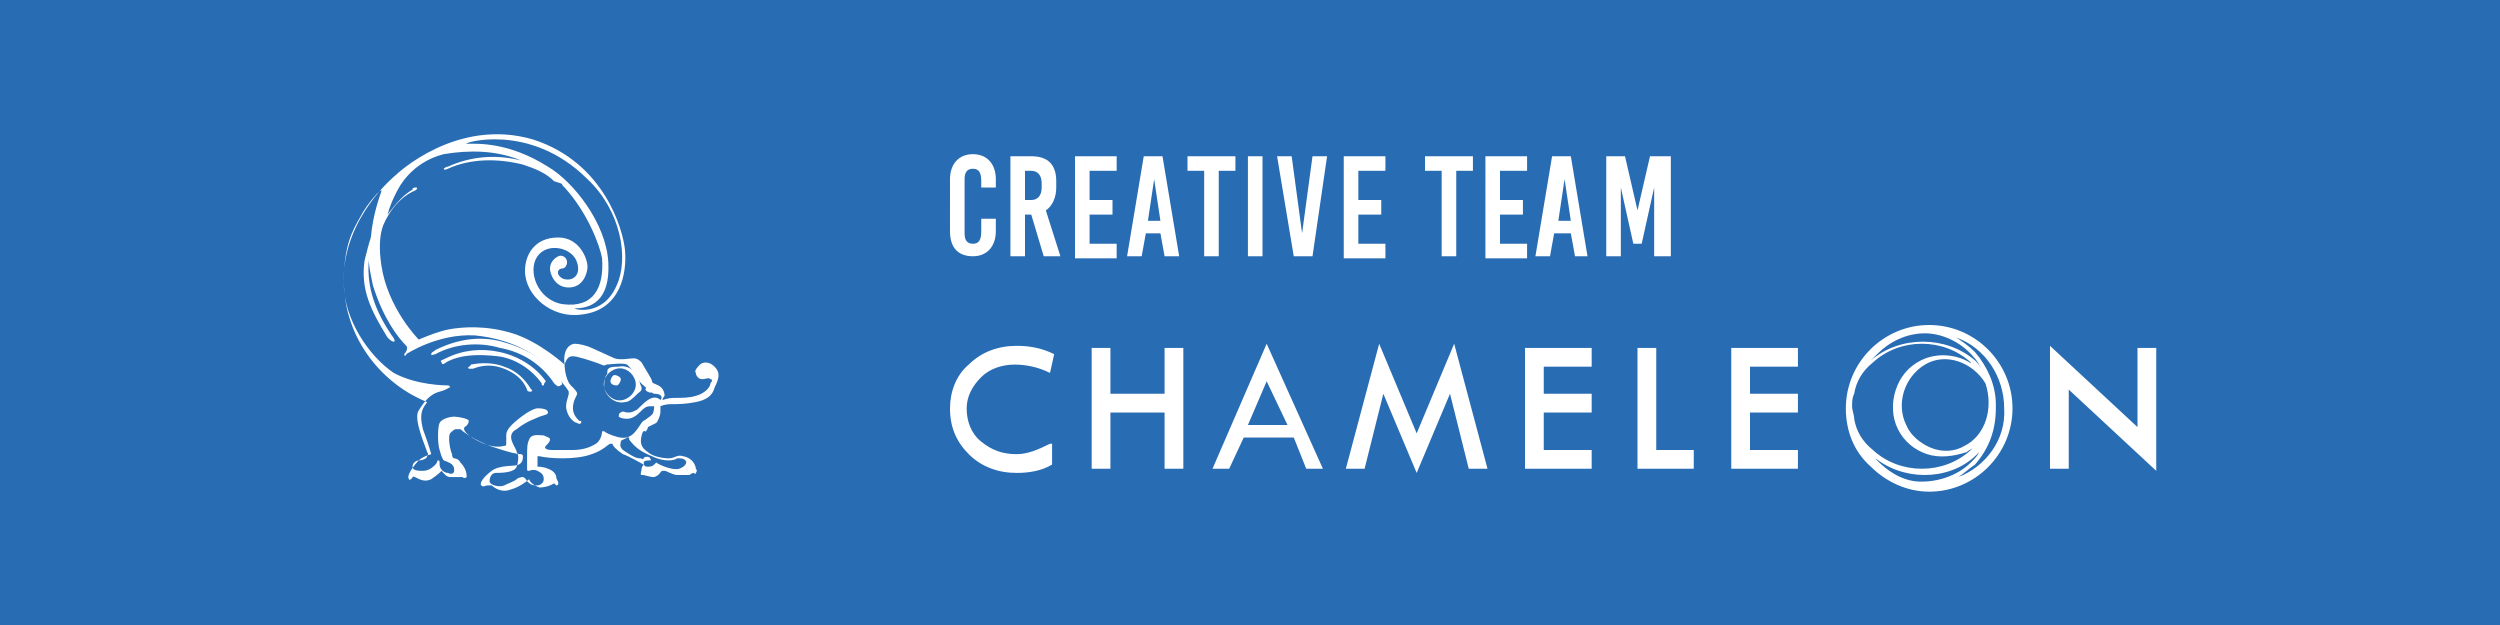
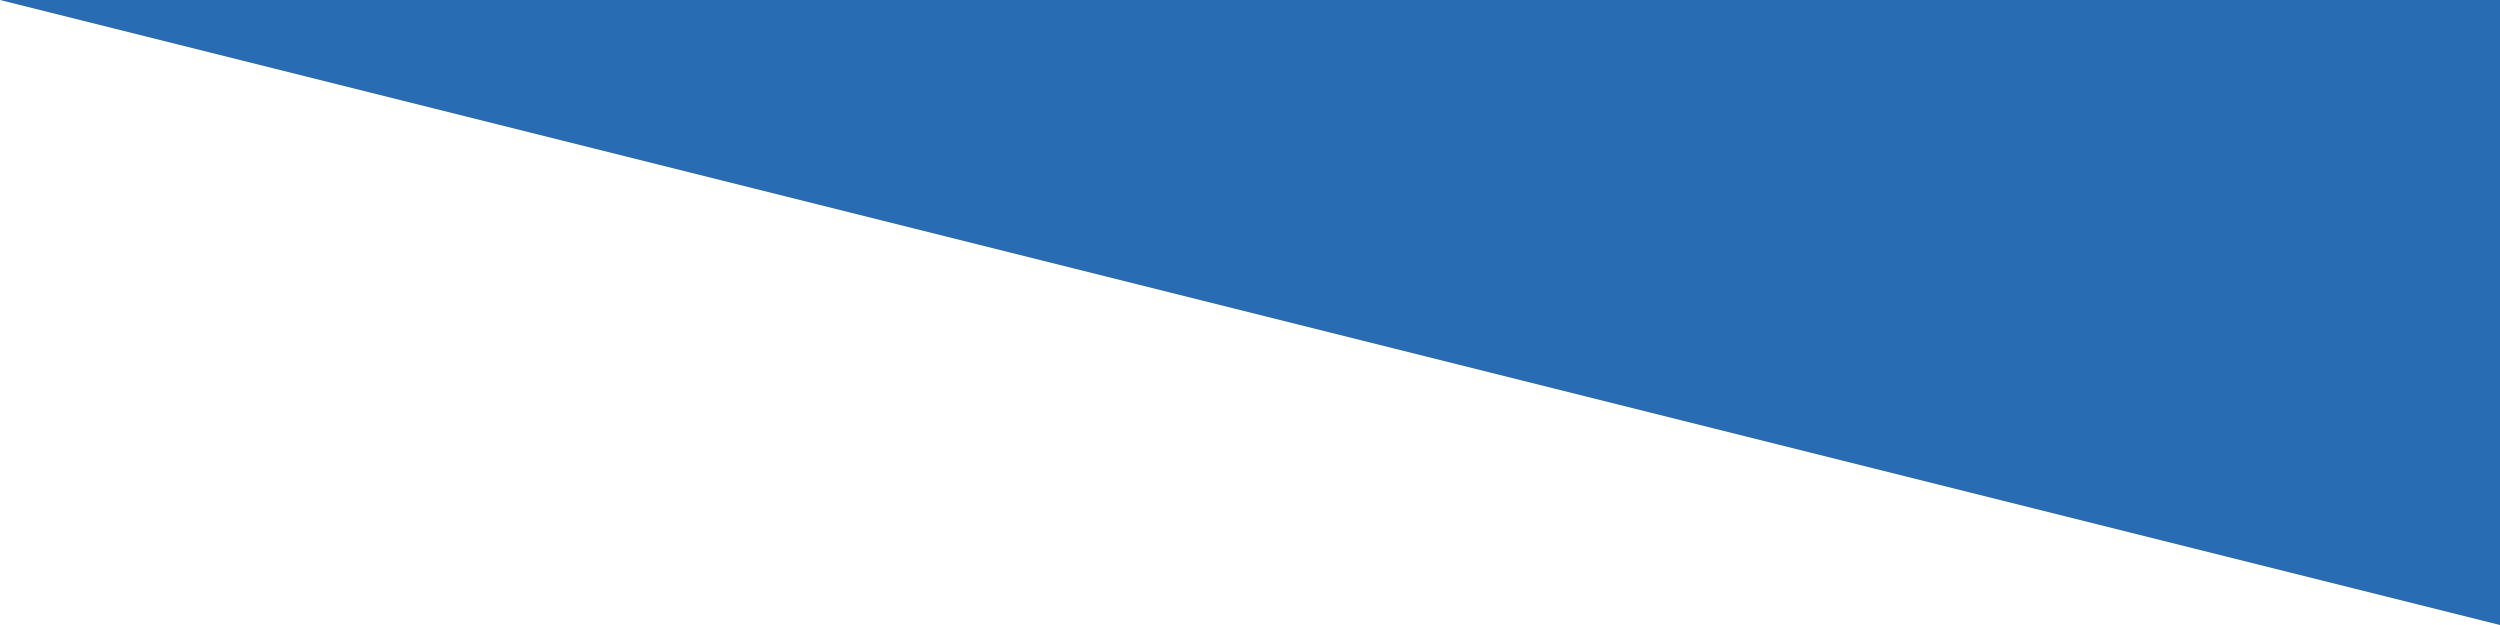
<svg xmlns="http://www.w3.org/2000/svg" version="1.1" x="0px" y="0px" width="120px" height="30px" viewBox="0 0 120 30">
  <style>.st1{fill:#fff}.st2{fill:none}</style>
-   <path d="M0 0h120v30H0z" style="fill:#286cb4" />
-   <path d="M50.4 17.9c-.6-.3-1.2-.4-1.7-.4-.6 0-1.2.2-1.6.6-.4.4-.7.9-.7 1.5s.2 1.2.7 1.6c.5.4 1 .6 1.7.6.5 0 1-.2 1.6-.5h.1v1c-.5.3-1.1.4-1.7.4-.9 0-1.7-.3-2.3-.9-.6-.6-.9-1.3-.9-2.2 0-.8.3-1.6.9-2.1.6-.6 1.4-.9 2.3-.9.6 0 1.2.1 1.8.4l-.2.9zM52.4 16.7h.9v2.2h2.6v-2.2h.9v5.8h-.9v-2.7h-2.6v2.7h-.9v-5.8zM60.8 16.5l2.7 6h-.8l-.6-1.5h-2.4l-.7 1.5h-.8l2.6-6zm0 1.8-.9 2.1h1.9l-1-2.1zM69.8 16.5l1.6 6h-.9l-.9-3.6-1.6 3.8-1.6-3.8-.9 3.6h-.9l1.6-6 1.8 4.3 1.8-4.3zM73.2 16.7h3.2v.9h-2.3v1.3h2.3v.9h-2.3v1.8h2.3v.9h-3.2v-5.8zM83.1 16.7h3.2v.9H84v1.3h2.3v.9H84v1.8h2.3v.9h-3.2v-5.8zM78.6 16.7h.9v4.9h1.8v.9h-2.7v-5.8zM98.4 16.6l4.2 3.9v-3.8h.9v5.9l-4.2-3.9v3.8h-.9v-5.9zM92.6 15.6c-2.2 0-4 1.8-4 4 0 1.1.4 2.1 1.2 2.8.7.7 1.7 1.2 2.8 1.2 2.2 0 4-1.8 4-4s-1.8-4-4-4zm-.7 7.5c-.7-.1-1.3-.5-1.8-1-.1-.1-.1-.2-.2-.2 1.4 1.2 3.6 1.2 4.9 0l.2-.2c-.1.2-.2.3-.4.5-.7.7-1.8 1-2.7.9zm2.4-1.7c-.5.3-1.1.3-1.6.1-.5-.2-1-.6-1.2-1.1-.5-1-.1-2.3.9-2.9s2.3-.1 2.9.9c.4 1.2 0 2.5-1 3zm-2.1-4.1c-.6.3-1 .8-1.2 1.4-.2.6-.2 1.3.1 1.9.3.6.8 1 1.4 1.2.6.2 1.3.1 1.9-.1.1-.1.2-.1.3-.2l-.1.1c-1.3 1.2-3.4 1.2-4.7 0-.5-.4-.8-.9-.9-1.5 0-.2-.1-.4-.1-.6 0-.2 0-.4.1-.6.1-.6.4-1.1.9-1.5 1.3-1.2 3.4-1.2 4.7 0 0 0 0 .1.1.1-.7-.5-1.7-.6-2.5-.2zm2.6 0c-.7-.6-1.6-.9-2.5-.9-.9 0-1.8.3-2.5.9l.3-.3c.6-.6 1.4-1 2.3-1 .8 0 1.7.4 2.3 1.1.2.2.3.4.4.6-.1-.2-.2-.3-.3-.4zm-.8 5.6c.3-.2.5-.4.8-.6.7-.8 1-1.7 1-2.7v-.2c0-.9-.4-1.8-1-2.5-.3-.3-.6-.5-.9-.7 1.4.5 2.3 1.9 2.3 3.4.1 1.5-.9 2.8-2.2 3.3zM47.8 8.6V9h-.7v-.3c0-.4-.1-.6-.4-.6-.3 0-.4.2-.4.5v2.6c0 .3.1.5.4.5.3 0 .4-.2.4-.6v-.6h.7v.6c0 .7-.4 1.2-1.1 1.2s-1.1-.4-1.1-1.2V8.6c0-.7.4-1.2 1.1-1.2s1.1.5 1.1 1.2zM49.5 10.3h-.3v2h-.7V7.5h1c.8 0 1.2.4 1.2 1.2V9c0 .5-.2.9-.5 1.1l.7 2.2h-.8l-.6-2zm-.3-.7h.3c.3 0 .5-.2.5-.6v-.2c0-.4-.2-.6-.5-.6h-.3v1.4zM52.3 8.2v1.4h1.1v.7h-1.1v1.4h1.3v.7h-2V7.5h2v.7h-1.3zM55.9 12.3l-.2-1.1H55l-.2 1.1h-.7l.8-4.8h.9l.8 4.8h-.7zm-.8-1.7h.6l-.3-2-.3 2zM58.5 8.2v4.1h-.7V8.2H57v-.7h2.3v.7h-.8zM59.9 12.3V7.5h.7v4.8h-.7zM62.1 12.3l-.8-4.8h.7l.5 3.7.5-3.7h.7l-.7 4.8h-.9zM65.2 8.2v1.4h1.1v.7h-1.1v1.4h1.3v.7h-2V7.5h2v.7h-1.3zM69.9 8.2v4.1h-.7V8.2h-.8v-.7h2.3v.7h-.8zM72 8.2v1.4h1.1v.7H72v1.4h1.3v.7h-2V7.5h2v.7H72zM75.6 12.3l-.2-1.1h-.8l-.2 1.1h-.7l.8-4.8h.9l.8 4.8h-.6zm-.8-1.7h.6l-.3-2-.3 2zM79.4 12.3V9l-.6 2.7h-.4L77.8 9v3.3h-.7V7.5h.9l.6 2.6.6-2.6h1v4.8h-.8z" class="st1" />
+   <path d="M0 0h120v30z" style="fill:#286cb4" />
  <path d="M30.5 21.3v-.1c-.1 0-.1 0 0 .1-.2 0-.3 0-.4.1-.1.1-.1.2.1.4s.6.3.8.4c.2 0 .1.1.2 0s.3 0 .3 0c0 .1.1.1 0 .1s-.3 0-.3.1.1.2.2.2.2 0 .3-.1c.1-.1 0-.2.1-.1 0 0 .8.3 1.1.3.3-.1.4-.3.3-.4-.1-.1-.2-.2-.4-.1-.2 0-.6.1-1.2-.1-.8-.4-1.1-.6-1.1-.8zM26.3 8c1.2.7 2.8 2.7 2.9 4.6s-.9 2.2-1.6 2.2c-.2 0 1.3.5 2-1.1.6-1.3.2-3.6-1.4-5.1-2.8-2.8-6.2-1.7-5.9-1.7.6 0 2.1-.1 4 1.1z" class="st2" />
-   <path d="M30.5 21.3v-.1c-.1 0-.1 0 0 .1-.2 0-.3 0-.4.1-.1.1-.1.2.1.4s.6.3.8.4c.2 0 .1.1.2 0s.3 0 .3 0c0 .1.1.1 0 .1s-.3 0-.3.1.1.2.2.2.2 0 .3-.1c.1-.1 0-.2.1-.1 0 0 .8.3 1.1.3.3-.1.4-.3.3-.4-.1-.1-.2-.2-.4-.1-.2 0-.6.1-1.2-.1-.8-.4-1.1-.6-1.1-.8z" class="st2" />
-   <path d="M20.7 17c0 .1.1 0 .2 0 .9-.5 2.1-.6 3.1-.3 1.1.2 2 .8 2.6 1.7.1.1.2.2.3.1.1 0 .1-.1 0-.3-.6-.9-1.7-1.5-2.8-1.8-1.1-.3-2.2-.1-3.2.4-.1.1-.2.1-.2.2z" class="st1" />
  <path d="M22.5 17.7h.2c.5-.2 1-.2 1.5 0s.9.5 1.1 1c0 .1.1.1.2.1 0 0 .1-.1 0-.1-.3-.5-.7-.9-1.3-1.1-.5-.2-1.1-.2-1.6-.1 0 .1-.2.1-.1.2z" class="st1" />
  <path d="M26.1 18.5c-.1 0-.1 0-.1-.1-.5-.7-1.3-1.2-2.1-1.3-.9-.1-1.8-.1-2.5.3-.1.1-.2.1-.2 0-.1-.1 0-.1.2-.2.8-.4 1.7-.5 2.6-.3s1.7.7 2.2 1.4c-.1.1-.1.2-.1.2zM31.4 18.8s-.1-.2-.3-.2c-.2 0-.1.2 0 .2.1.1.3 0 .3 0zM30.7 18.3c-.1-.5-.6-.8-1-.7-.2 0-.4 0-.5.1-.1.1 0 .3-.1.3-.1.2-.1.4-.1.6.1.5.6.8 1 .7.2 0 .4-.2.6-.4.1-.1.2-.1.2-.3 0 0-.1-.2-.1-.3zm-.8.9c-.4.1-.8-.2-.9-.6-.1-.4.2-.8.6-.9.4-.1.8.2.9.6s-.2.8-.6.9z" class="st1" />
-   <path d="M29.3 18.3c0-.1.1-.3.2-.3s.3.1.3.2-.1.3-.2.3c-.2 0-.3-.1-.3-.2z" class="st1" />
-   <path d="M34.3 17.6c-.3-.3-.6-.2-.7-.1-.1.1-.3.3-.2.4 0 .1.1.3.3.3.2 0 .3-.1.4 0 .1 0 .1.1 0 .2 0 .2-.3.5-.7.6-.3.1-.7.1-1.1.1-.2 0-.5.1-.5.1 0-.1.1-.2.1-.2 0-.2-.1-.4-.3-.5-.2-.1-.3-.1-.3-.2s-.4-.7-.5-.9c-.1-.1-.2-.2-.4-.2s-.6.1-.9 0c-.2-.1-.9-.4-1.1-.5-.2-.1-.6-.2-.8-.2-.2 0-.6.2-.5 1 0 0-1.2-1.1-2.5-1.5-1.3-.4-2.4-.3-3-.2-.6.1-1.5.5-1.5.5s-1.5-1.5-1.8-3.6c-.1-.7-.1-1.4.1-1.9.3-.7.8-1.3 1.4-1.6 0 0 .3-.1.2-.2-.1 0-.2 0-.2.1-.5.3-.8.7-1.2 1.2.2-.7.5-1.2.5-1.2s.6-1.3 2.2-1.7c1.2-.2 2.5-.2 3.7.3-1.2-.3-2.4-.2-3.5.3-.1 0-.2.1-.2.1 0 .1.2 0 .2 0 1.1-.5 2.4-.5 3.6-.2.6.2 1.1.4 1.5.8.3.1.4.1.4.2l.1.1c1.1 1.2 1.7 2.8 1.8 3.4.1 1.4-.4 2.4-1.9 2.2-1.2-.2-1.7-1.6-1.2-2.3.5-.7 1.7-.4 1.9.3.2.6-.2.9-.6.8-.1 0-.4-.2-.3-.4.1-.2.3 0 .4-.3.1-.3-.2-.5-.4-.4-.2.1-.4.3-.4.6 0 .2.2.9.9.9s.9-.7.9-1c0-.4-.4-1.4-1.4-1.4-1.2 0-1.6.9-1.6 1.6 0 1.2 1.3 2.3 2.7 2.1 1.9-.2 2.2-2 2.1-3.1-.1-1-1-4.2-4.4-5.3C21.9 5.6 19 8.4 19 8.4s-2.5 2-2.5 5 2 5.1 4 5.9c-.2.3-.4.5-.2 1.3.3.8.4 1.2.4 1.2s-.4.1-.6.3c-.2.2-.5.6-.5.8 0 .1.1.2.1.1.1 0 .1-.2.2-.1.1 0 .4.3.8.1.3-.2.5-.4.5-.4s.2.3.4.3h.6c.1.1.2 0 .2 0 0-.1 0-.4-.3-.7-.1-.2-.3-.2-.3-.2s-.1 0-.1-.2c-.1-.2-.2-.8-.1-1 .1-.1.2-.2.3-.2h.2c.2.2 1 .7 1.7.9.6.2 1 .3 1.2.3 0 0 .1 0 .1.1s0 .3-.2.4c-.2.1-.9 0-1.3.3s-.6.6-.5.7c.1.1.2 0 .3 0h.2s.4.4.9.2c.4-.1.8-.4.9-.5 0 .1.2.3.5.4.4 0 .7-.2.7-.2l.1.1s.1 0 .1-.1-.1-.2-.1-.3c0-.1-.1-.3-.4-.4-.2-.1-.5-.1-.5-.1v-.5h.1c.4.1 1.7.2 2.5-.1.6-.2.8-.5.9-.5h.1c0 .1.2.3.5.5.3.1.8.4 1 .5 0 0-.1.1-.1.2s-.1.3 0 .3h.1s.3.1.5.1c.3-.1.3-.3.4-.3h.1c.1 0 .4.2.6.2h.6c.1-.1.2-.1.2-.1s.1.1.1 0c0 0 .1-.1 0-.2 0-.1-.1-.5-.6-.6-.3-.1-.4.1-.7.1-.3 0-.8-.1-1-.3-.3-.2-.4-.4-.3-.8s.2-.1.2-.2c.1-.1.1-.2.1-.2l.4-.2c.1-.1.2-.4.2-.5V19.5s.2-.1.5-.1.7 0 1.2-.1.8-.3.9-.7c.2-.4.3-.7 0-1zm-6.1-9c1.6 1.5 2 3.8 1.4 5.1-.7 1.6-2.2 1.1-2 1.1.7 0 1.7-.3 1.6-2.2-.1-1.9-1.7-3.9-2.9-4.6-1.9-1.2-3.4-1.1-3.9-1.1-.3 0 3-1.1 5.8 1.7zm3.1 13.3c.6.3 1.1.2 1.2.1.2 0 .3 0 .4.1.1.1 0 .3-.3.4-.3.1-1-.2-1.1-.3l-.1.1c-.1.1-.2.1-.3.1-.1 0-.2 0-.2-.2 0-.1.2-.1.3-.1.1 0 0-.1 0-.1 0-.1-.3-.1-.3 0-.1.1 0 0-.2 0s-.5-.2-.8-.4c-.2-.2-.1-.3-.1-.4 0-.1.2-.1.3-.2h.1v.1c.3.4.6.6 1.1.8zm.4-2.7c-.1-.1-.3-.2-.6 0s-.5.5-.6.5c-.2.1-.2.1-.4.1-.1 0-.2-.1-.3 0-.1 0-.1.2-.1.2s.1.1.4.1c.2 0 .4-.1.6-.3.2-.2.3-.3.5-.3h.2s0 .3-.1.4c-.1.1-.4.3-.4.3-.1 0-.3.5-.6.7-.3.2-.6.1-.9 0s-.4-.2-.4-.2h-.1s0 .4-.3.6c-.3.2-.7.3-1.1.3h-1c-.3 0-.4-.1-.3-.2.1-.1.2-.2.2-.3 0-.1-.1-.1-.3-.2-.2 0-.6-.1-.7.2-.1.2-.1.4-.1.8v.6c0 .1 0 .1.1.1 0 0 .2-.1.4 0s.3.2.3.4-.2.3-.3.3c-.2 0-.3 0-.5-.2-.1-.2-.2-.2-.2-.2s-.2 0-.3.1c-.1.1-.4.2-.6.3-.2.1-.7 0-.7-.2s.1-.4.3-.4c.2 0 .9 0 1-.3.1-.3.1-.6 0-.7 0-.2-.6-.8 0-1.1.5-.4.9-.5 1.1-.6.3-.1.4-.1.4-.2 0-.2-.4-.2-.5-.2-.1 0-.4.1-.9.5s-.6.6-.6.8v.3c0 .2 0 .2-.1.2-.7.2-1.6-.4-1.8-.6-.2-.2-.1-.3-.1-.3s.2-.1.2-.3c0-.1-.5-.2-.7-.2-.2 0-.6.1-.7.3s-.1 1 0 1.3c.1.4.2.5.2.5s.3.1.4.2c.1.1.1.2.1.3 0 .1-.1.2-.3.1-.2 0-.4-.2-.4-.4s0-.2-.1-.2c0 0 0 .1-.1.2s-.3.3-.6.3c-.2 0-.5 0-.5-.2s.2-.3.3-.3c.2 0 .4-.1.4-.2 0 0 .1-.1 0-.2 0-.1-.7-1.6-.4-2 .3-.5.6-.8 1-.9.4-.1.4-.2.5-.2 0-.1-.1-.1-.1-.1-.1 0-1.5 0-2.6-.6-1.2-.8-2.4-2.6-2.4-4.3 0-1.8.4-2.5.8-3.2.3-.6 1.1-1.5 1-1.2-.1.3-.4 1.1-.5 2.2-.1.3-.2.7-.3 1.1-.2 1.4.3 2.4 1.1 3.7.1.1.2.2.3.2.1 0 0-.2-.1-.3-.8-1.2-1.2-2.3-1.1-3.6v-.1c0 .4.1.8.2 1.3.5 1.6 1.2 2.5 1.6 2.9.1.1 0 .3-.1.4 0 .1.1.1.1 0 0 0 1.5-1 3.3-.9 2 .2 3.2 1.1 3.8 1.8.4.5.6.7.7.9v.1c0 .1-.2.5-.1.8.1.4.4.6.5.6 0 0 .1.1.2 0 0-.1 0-.1-.1-.1-.1-.1-.3-.3-.3-.6 0-.4.2-.6.2-.7 0-.1-.1-.2-.3-.4-.2-.2-.3-.7-.3-1 .1-.3.2-.4.4-.4s.8.2 1.1.3.4.2.5.1c.1 0 .8-.1 1 0 .1.1.3.3.5.6.1.3.3.4.4.5.2.1.3.3.4.3.4 0 .4.2.3.3z" class="st1" />
</svg>